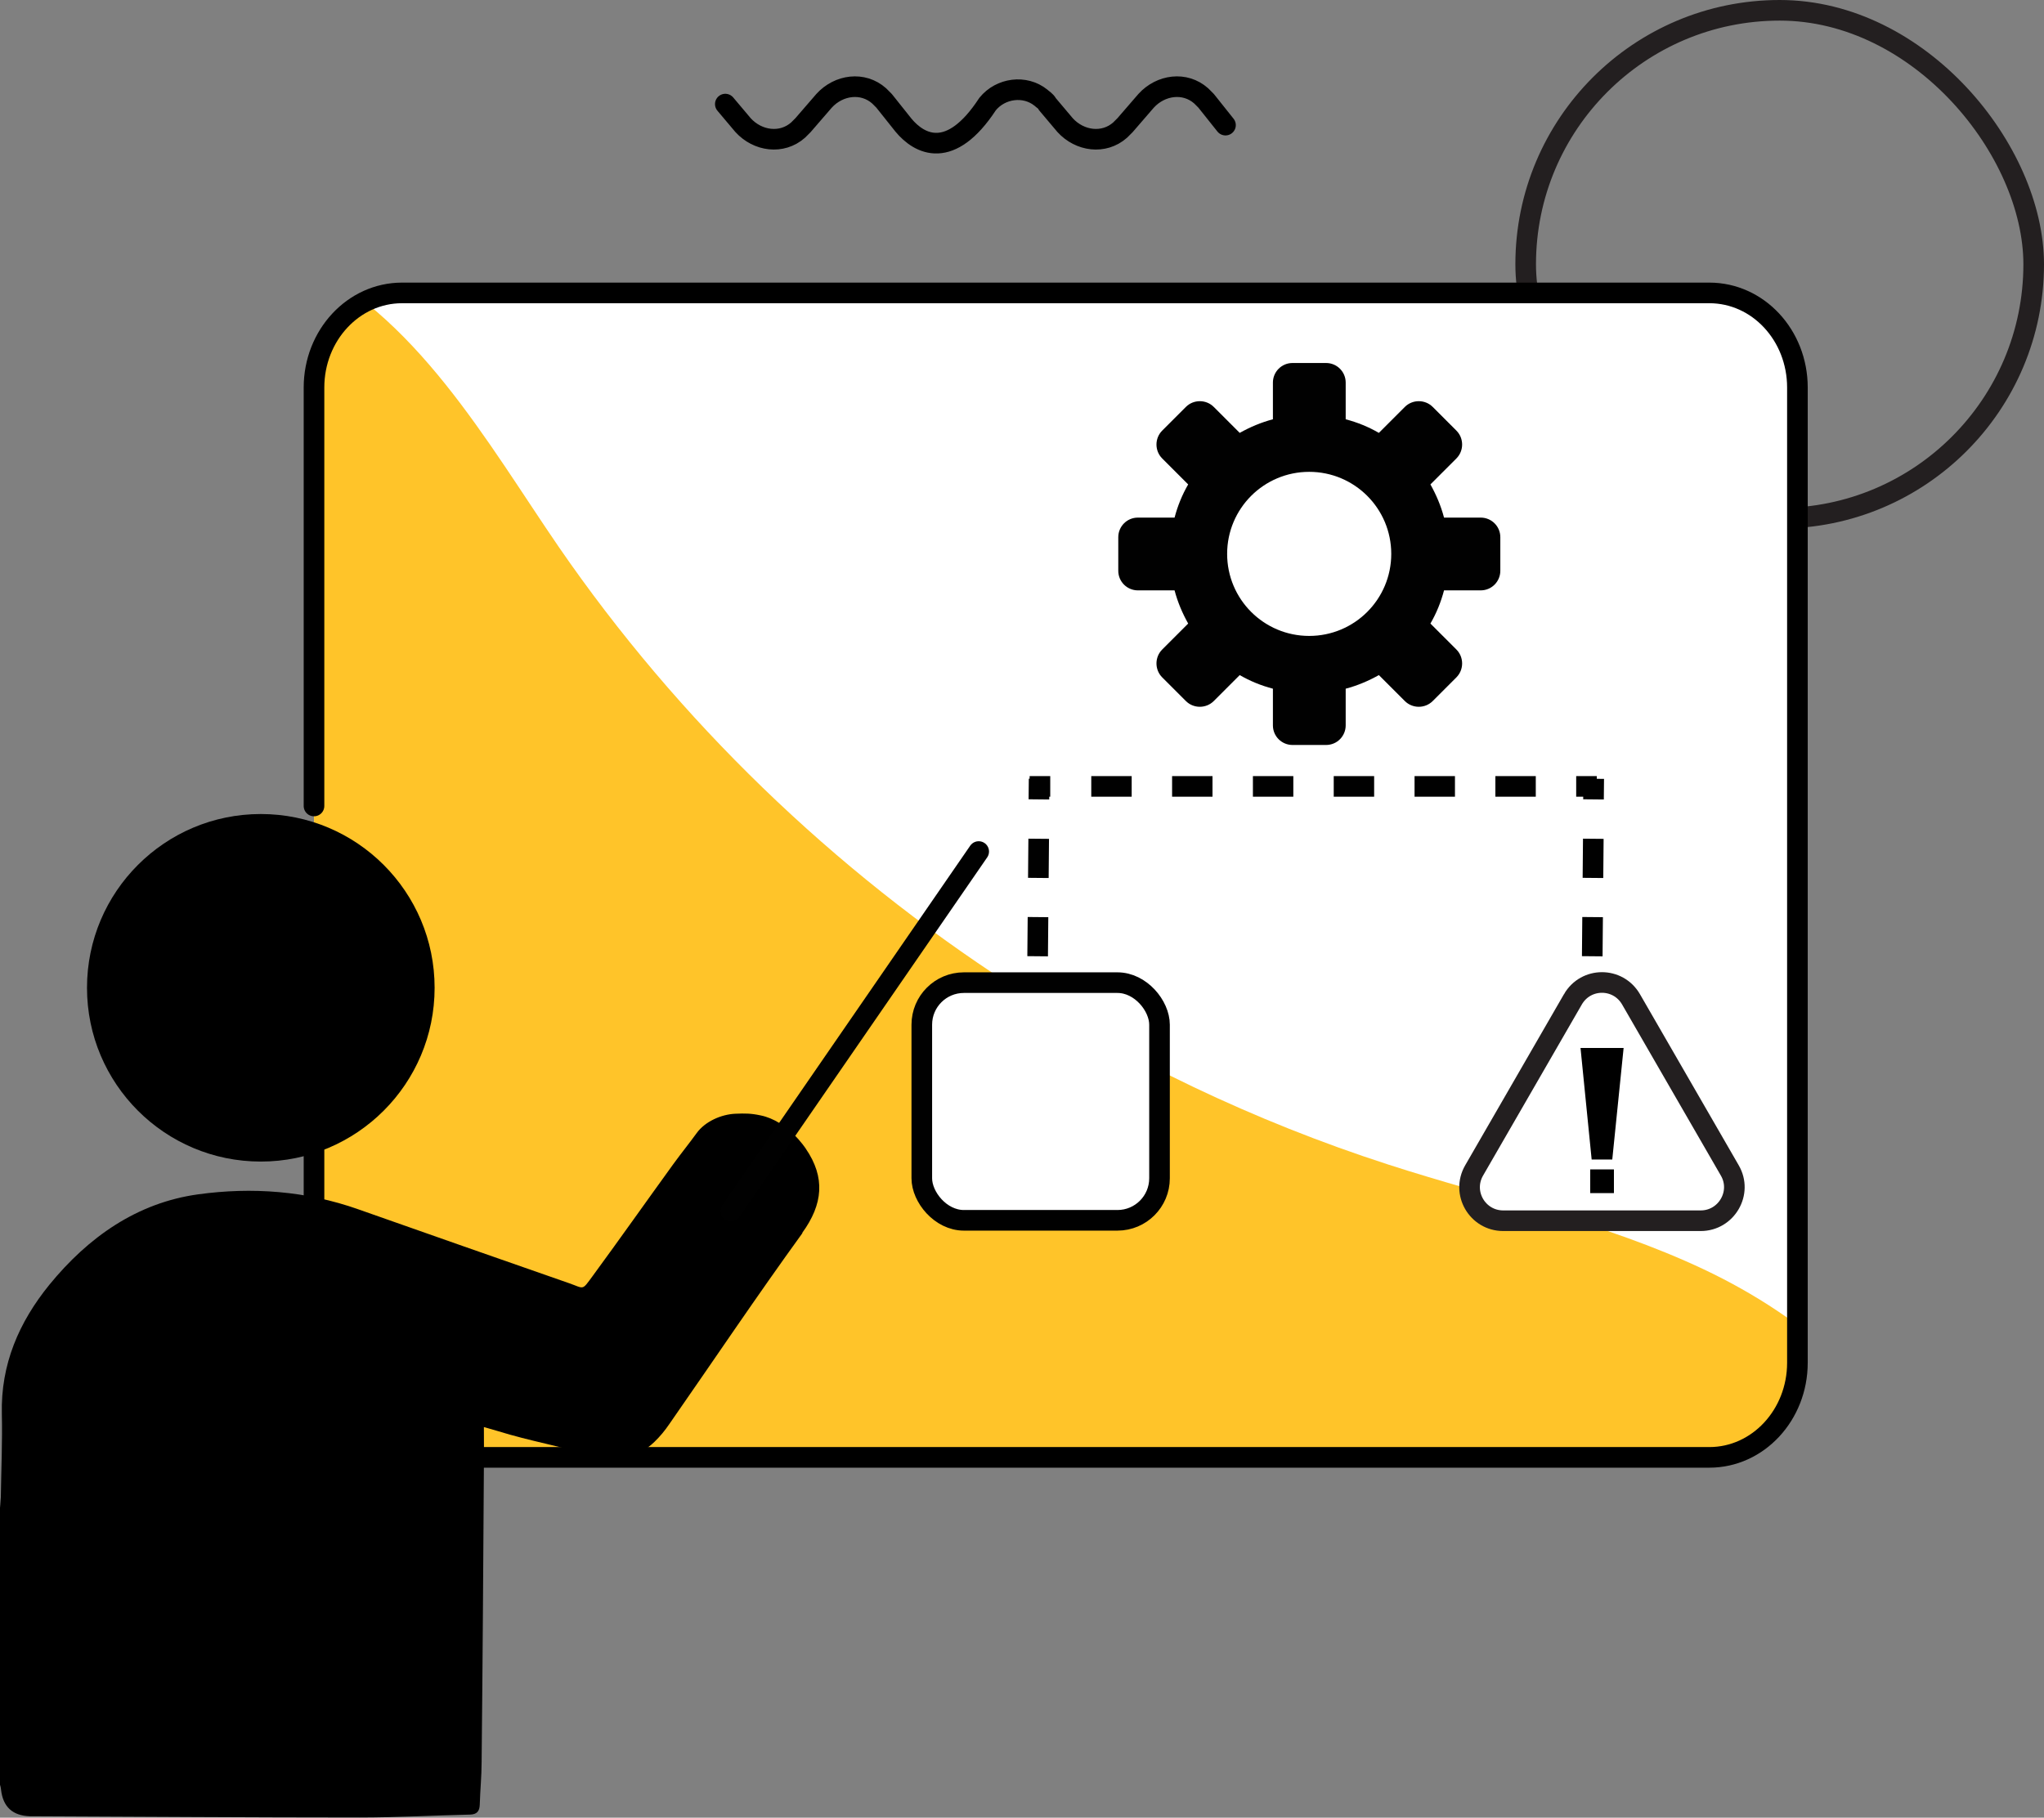
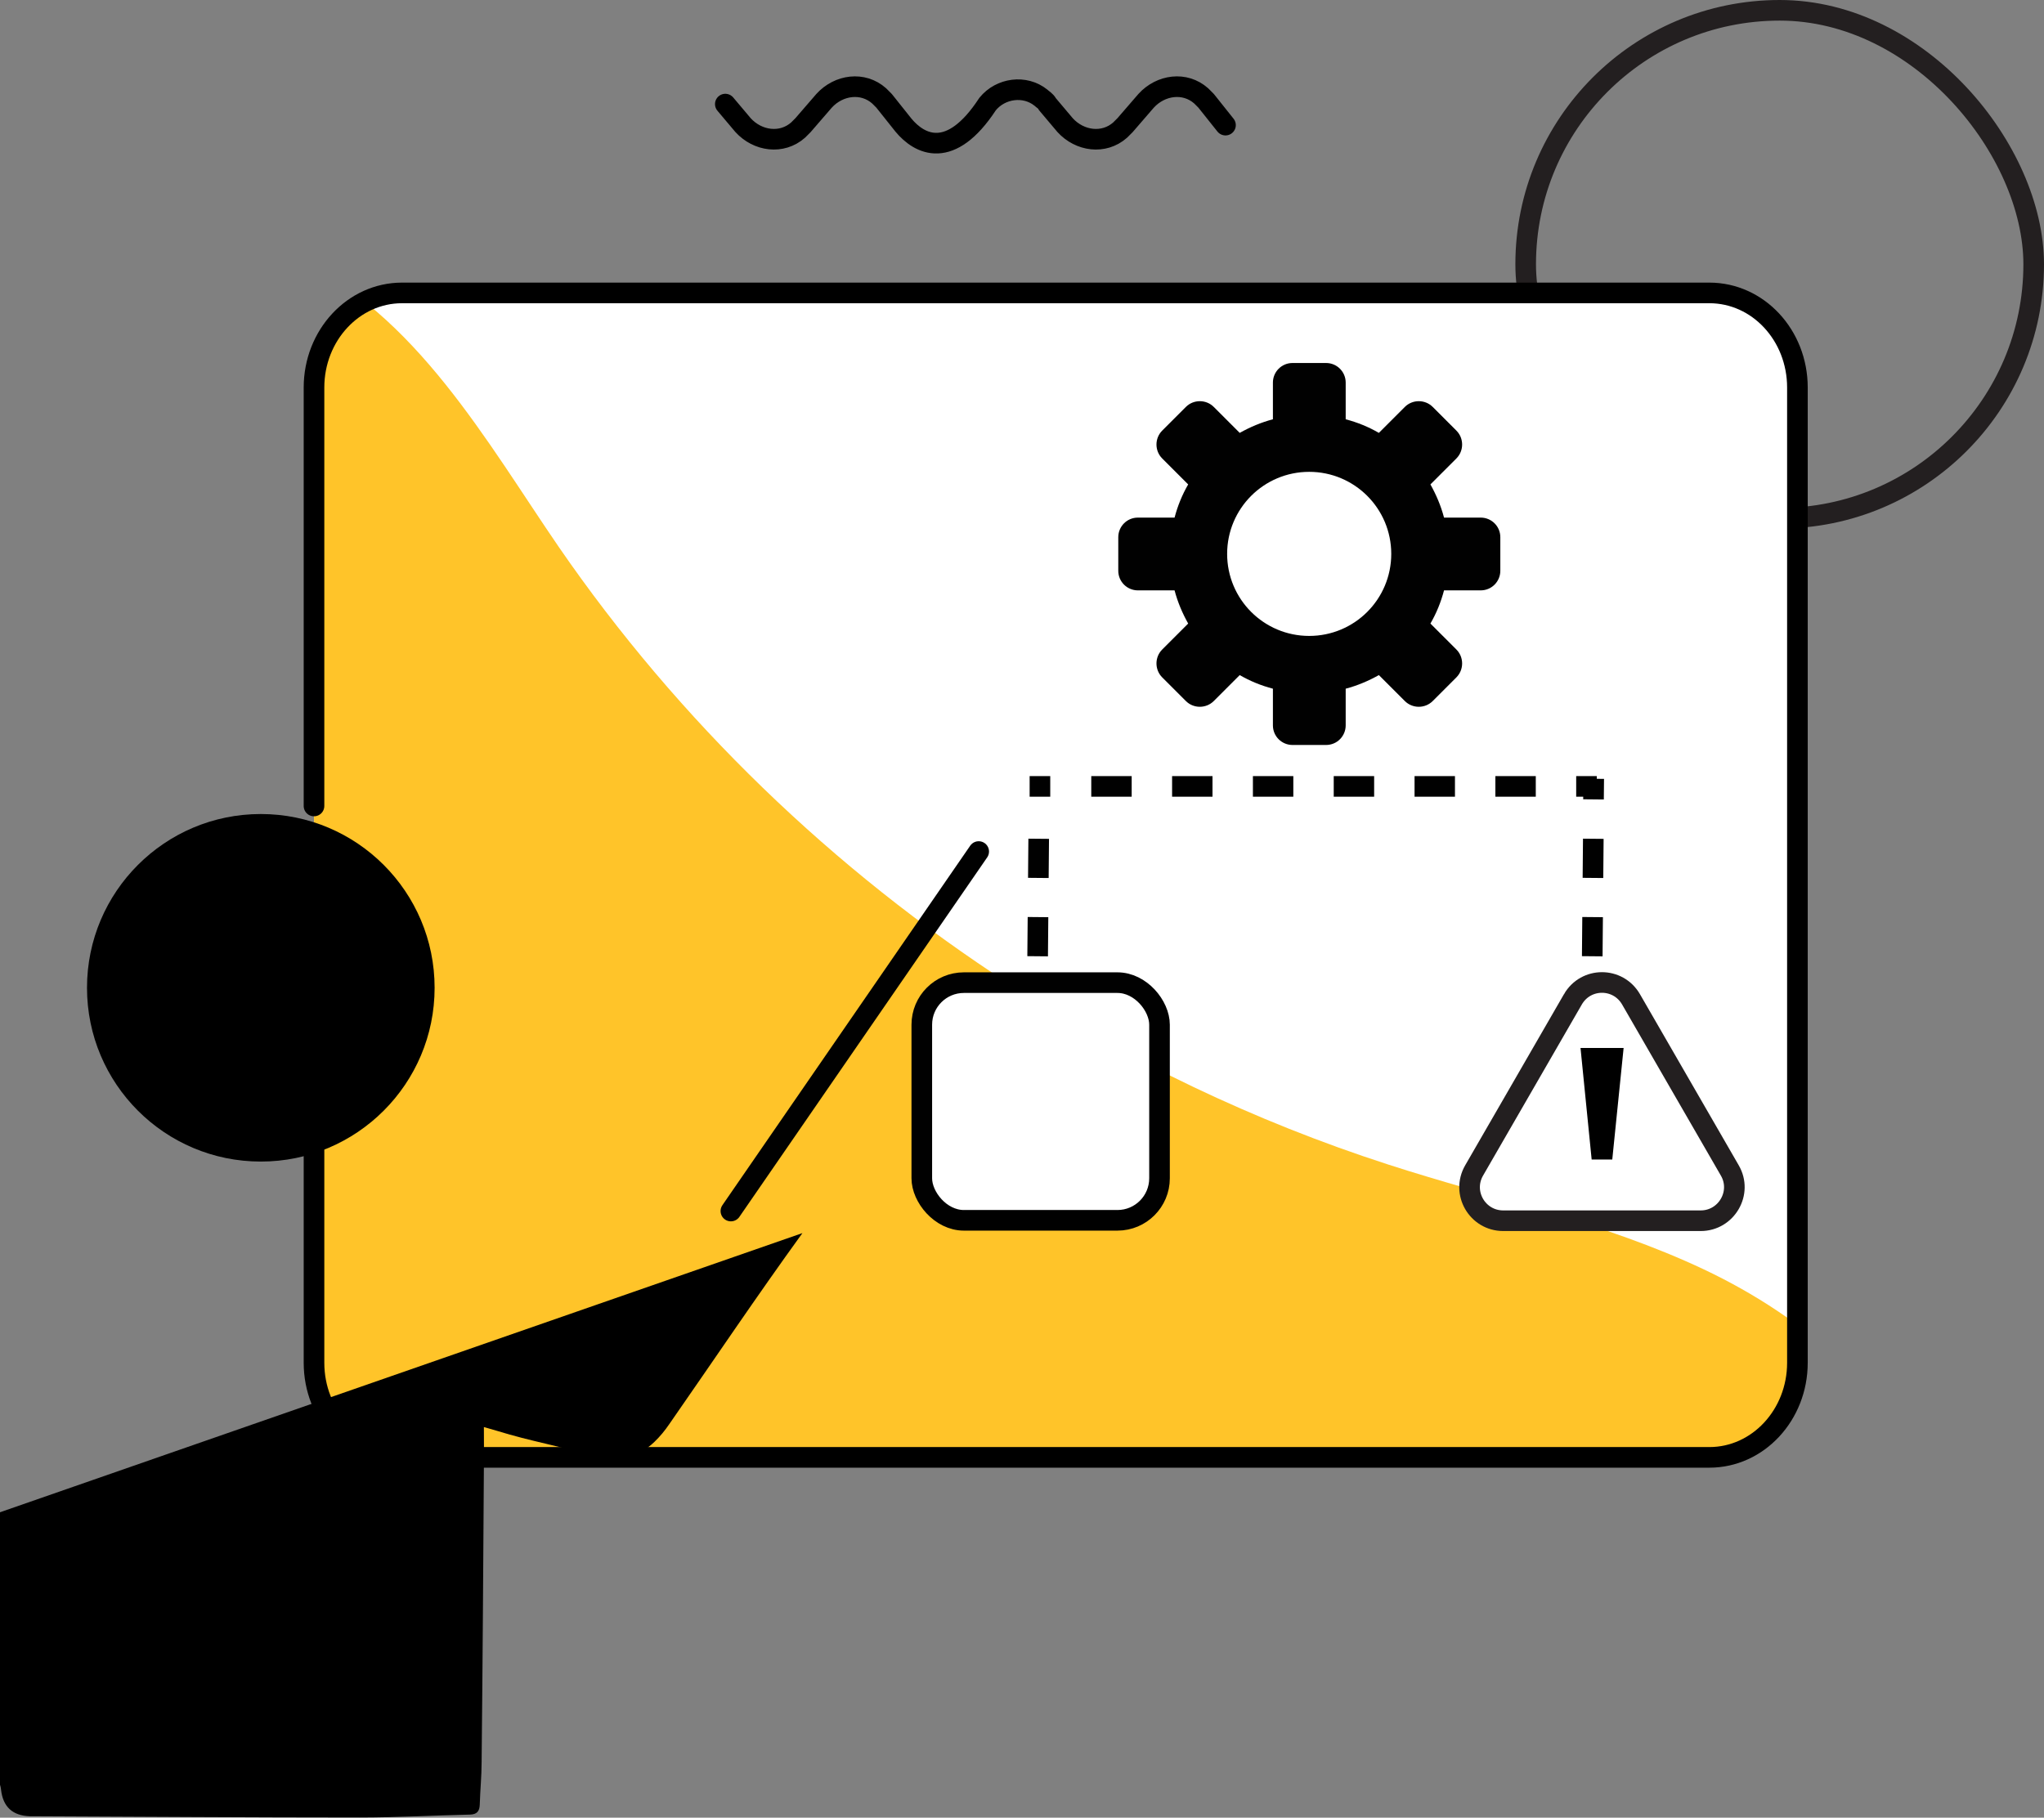
<svg xmlns="http://www.w3.org/2000/svg" id="a" viewBox="0 0 99.14 88.18">
  <rect x="0" y="0" width="99.14" height="88.18" fill="#808080" stroke="none" />
  <defs>
    <style>.c,.d,.e{stroke-linecap:round;stroke-linejoin:round;}.c,.d,.e,.f,.g,.h{fill:none;}.c,.i{stroke:#231f20;}.d,.f,.g,.j,.h{stroke:#010101;}.e{stroke:#000;}.k{fill:#010101;}.l,.i,.j{fill:#fff;}.m{fill:#ffc429;}.f{stroke-dasharray:0 0 1.9 1.9;}.f,.g,.i,.j,.h{stroke-miterlimit:10;}.g{stroke-dasharray:0 0 1.96 1.96;}.n{clip-path:url(#b);}</style>
    <clipPath id="b">
      <path d="M15.23,45.97v20.14c0,2.54,1.91,4.59,4.27,4.59h63.41c2.36,0,4.27-2.06,4.27-4.59V18.8c0-2.54-1.91-4.59-4.27-4.59H19.5c-2.36,0-4.27,2.06-4.27,4.59v20.3" fill="none" stroke="#000" stroke-linecap="round" stroke-linejoin="round" />
    </clipPath>
  </defs>
  <g>
    <rect x="74" y=".5" width="24.64" height="24.64" rx="12.32" ry="12.32" fill="none" stroke="#231f20" stroke-linecap="round" stroke-linejoin="round" />
    <g>
      <path d="M82.91,70.7H19.5c-2.36,0-4.27-2.06-4.27-4.59V18.8c0-2.54,1.91-4.59,4.27-4.59h63.41c2.36,0,4.27,2.06,4.27,4.59v47.31c0,2.54-1.91,4.59-4.27,4.59Z" fill="#fff" />
      <g>
        <g clip-path="#b">
          <path d="M49,47.76c5.69,3.69,11.86,6.64,18.32,8.73,5.13,1.66,10.45,2.79,15.32,5.09s9.4,6.1,11.14,11.2H16.49c-6.47,0-10.53-1.15-10.15-9.09l1.34-27.77c.22-4.55,.44-9.1,.66-13.65,.23-4.84-1.33-12.92,5.96-9.71,5.83,2.57,9.36,8.96,12.8,13.97,5.8,8.43,13.31,15.67,21.91,21.24Z" fill="#ffc429" />
        </g>
        <path d="M15.23,45.97v20.14c0,2.54,1.91,4.59,4.27,4.59h63.41c2.36,0,4.27-2.06,4.27-4.59V18.8c0-2.54-1.91-4.59-4.27-4.59H19.5c-2.36,0-4.27,2.06-4.27,4.59v20.3" fill="none" stroke="#000" stroke-linecap="round" stroke-linejoin="round" />
      </g>
    </g>
  </g>
  <g>
-     <path d="M38.92,59.82c-2.21,3.05-4.31,6.18-6.46,9.27-.21,.31-.45,.6-.72,.86-.79,.77-1.92,.99-2.92,.69-1.62-.48-3.08-.72-4.69-1.22-.18-.05-.34-.1-.66-.19,0,.82,.01,1.14,0,1.89-.03,4.79-.06,9.57-.11,14.36,0,.69-.07,1.37-.09,2.06-.01,.32-.13,.48-.47,.49-1.78,.04-3.56,.14-5.35,.14-5.27,0-10.54-.04-15.81-.06-.06,0-.12,0-.19,0q-1.26-.04-1.4-1.29c-.01-.11-.04-.21-.07-.31v-13.14c.02-.25,.05-.49,.06-.74,.02-1.35,.08-2.69,.05-4.03-.06-2.41,.83-4.46,2.31-6.28,1.88-2.3,4.24-3.97,7.21-4.38,2.61-.36,5.24-.17,7.78,.73,3.4,1.2,6.8,2.39,10.21,3.58,.75,.26,.61,.38,1.14-.34,1.32-1.8,2.61-3.63,3.92-5.44,.37-.51,.76-.99,1.13-1.5,.41-.57,1.2-.91,1.87-.94,.48-.02,.76-.02,1.23,.08,1.33,.27,2.19,1.61,2.19,1.61,.96,1.4,.84,2.7-.17,4.09Z" />
+     <path d="M38.92,59.82c-2.21,3.05-4.31,6.18-6.46,9.27-.21,.31-.45,.6-.72,.86-.79,.77-1.92,.99-2.92,.69-1.62-.48-3.08-.72-4.69-1.22-.18-.05-.34-.1-.66-.19,0,.82,.01,1.14,0,1.89-.03,4.79-.06,9.57-.11,14.36,0,.69-.07,1.37-.09,2.06-.01,.32-.13,.48-.47,.49-1.78,.04-3.56,.14-5.35,.14-5.27,0-10.54-.04-15.81-.06-.06,0-.12,0-.19,0q-1.26-.04-1.4-1.29c-.01-.11-.04-.21-.07-.31v-13.14Z" />
    <circle cx="12.65" cy="47.92" r="8.43" />
    <line x1="35.45" y1="58.75" x2="47.47" y2="41.31" fill="none" stroke="#010101" stroke-linecap="round" stroke-linejoin="round" />
  </g>
  <g>
    <path d="M71.82,25.11h-1.78c-.15-.57-.38-1.11-.66-1.61l1.26-1.26c.37-.37,.37-.98,0-1.35l-1.15-1.15c-.37-.37-.98-.37-1.35,0l-1.26,1.26c-.5-.29-1.04-.51-1.61-.66v-1.78c0-.53-.43-.95-.95-.95h-1.63c-.53,0-.95,.43-.95,.95v1.78c-.57,.15-1.11,.38-1.61,.66l-1.26-1.26c-.37-.37-.98-.37-1.35,0l-1.15,1.15c-.37,.37-.37,.98,0,1.35l1.26,1.26c-.29,.5-.51,1.04-.66,1.61h-1.78c-.53,0-.95,.43-.95,.95v1.63c0,.53,.43,.95,.95,.95h1.78c.15,.57,.38,1.11,.66,1.61l-1.26,1.26c-.37,.37-.37,.98,0,1.35l1.15,1.15c.37,.37,.98,.37,1.35,0l1.26-1.26c.5,.29,1.04,.51,1.61,.66v1.78c0,.53,.43,.95,.95,.95h1.63c.53,0,.95-.43,.95-.95v-1.78c.57-.15,1.11-.38,1.61-.66l1.26,1.26c.37,.37,.98,.37,1.35,0l1.15-1.15c.37-.37,.37-.98,0-1.35l-1.26-1.26c.29-.5,.51-1.04,.66-1.61h1.78c.53,0,.95-.43,.95-.95v-1.63c0-.53-.43-.95-.95-.95Zm-8.32,5.74c-2.2,0-3.98-1.78-3.98-3.98s1.78-3.98,3.98-3.98,3.98,1.78,3.98,3.98-1.78,3.98-3.98,3.98Z" fill="#010101" />
    <g>
-       <line x1="50.4" y1="37.78" x2="50.39" y2="38.78" fill="none" stroke="#010101" stroke-miterlimit="10" />
      <line x1="50.38" y1="40.69" x2="50.32" y2="47.35" fill="none" stroke="#010101" stroke-dasharray="0 0 1.9 1.9" stroke-miterlimit="10" />
      <line x1="50.31" y1="48.3" x2="50.3" y2="49.3" fill="none" stroke="#010101" stroke-miterlimit="10" />
    </g>
    <g>
      <line x1="77.3" y1="37.78" x2="77.29" y2="38.78" fill="none" stroke="#010101" stroke-miterlimit="10" />
      <line x1="77.28" y1="40.69" x2="77.22" y2="47.35" fill="none" stroke="#010101" stroke-dasharray="0 0 1.9 1.9" stroke-miterlimit="10" />
      <line x1="77.21" y1="48.3" x2="77.2" y2="49.3" fill="none" stroke="#010101" stroke-miterlimit="10" />
    </g>
    <g>
      <line x1="77.45" y1="38.15" x2="76.45" y2="38.15" fill="none" stroke="#010101" stroke-miterlimit="10" />
      <line x1="74.49" y1="38.15" x2="51.92" y2="38.15" fill="none" stroke="#010101" stroke-dasharray="0 0 1.96 1.96" stroke-miterlimit="10" />
      <line x1="50.94" y1="38.15" x2="49.94" y2="38.15" fill="none" stroke="#010101" stroke-miterlimit="10" />
    </g>
    <rect x="44.71" y="47.67" width="11.53" height="11.53" rx="2.04" ry="2.04" fill="#fff" stroke="#010101" stroke-miterlimit="10" />
    <g>
      <path d="M76.29,48.48l-4.79,8.3c-.63,1.09,.16,2.44,1.41,2.44h9.58c1.25,0,2.04-1.36,1.41-2.44l-4.79-8.3c-.63-1.09-2.19-1.09-2.82,0Z" fill="#fff" stroke="#231f20" stroke-miterlimit="10" />
      <g>
        <polygon points="78.2 56.25 77.2 56.25 76.66 50.84 78.75 50.84 78.2 56.25" />
-         <rect x="77.13" y="56.73" width="1.15" height="1.15" />
      </g>
    </g>
  </g>
  <path d="M35.18,5.05l.86,1.02c.71,.78,1.88,.94,2.67,.24h0l.24-.24,1.02-1.18c.71-.78,1.88-.94,2.67-.24l.24,.24,.94,1.18c.78,.94,2.28,1.73,4.08-1.02,.63-.78,1.81-.94,2.59-.31,.08,.08,.24,.16,.31,.31l.86,1.02c.71,.78,1.88,.94,2.67,.24h0l.24-.24,1.02-1.18c.71-.78,1.88-.94,2.67-.24l.24,.24,.94,1.18" fill="none" stroke="#000" stroke-linecap="round" stroke-linejoin="round" />
</svg>